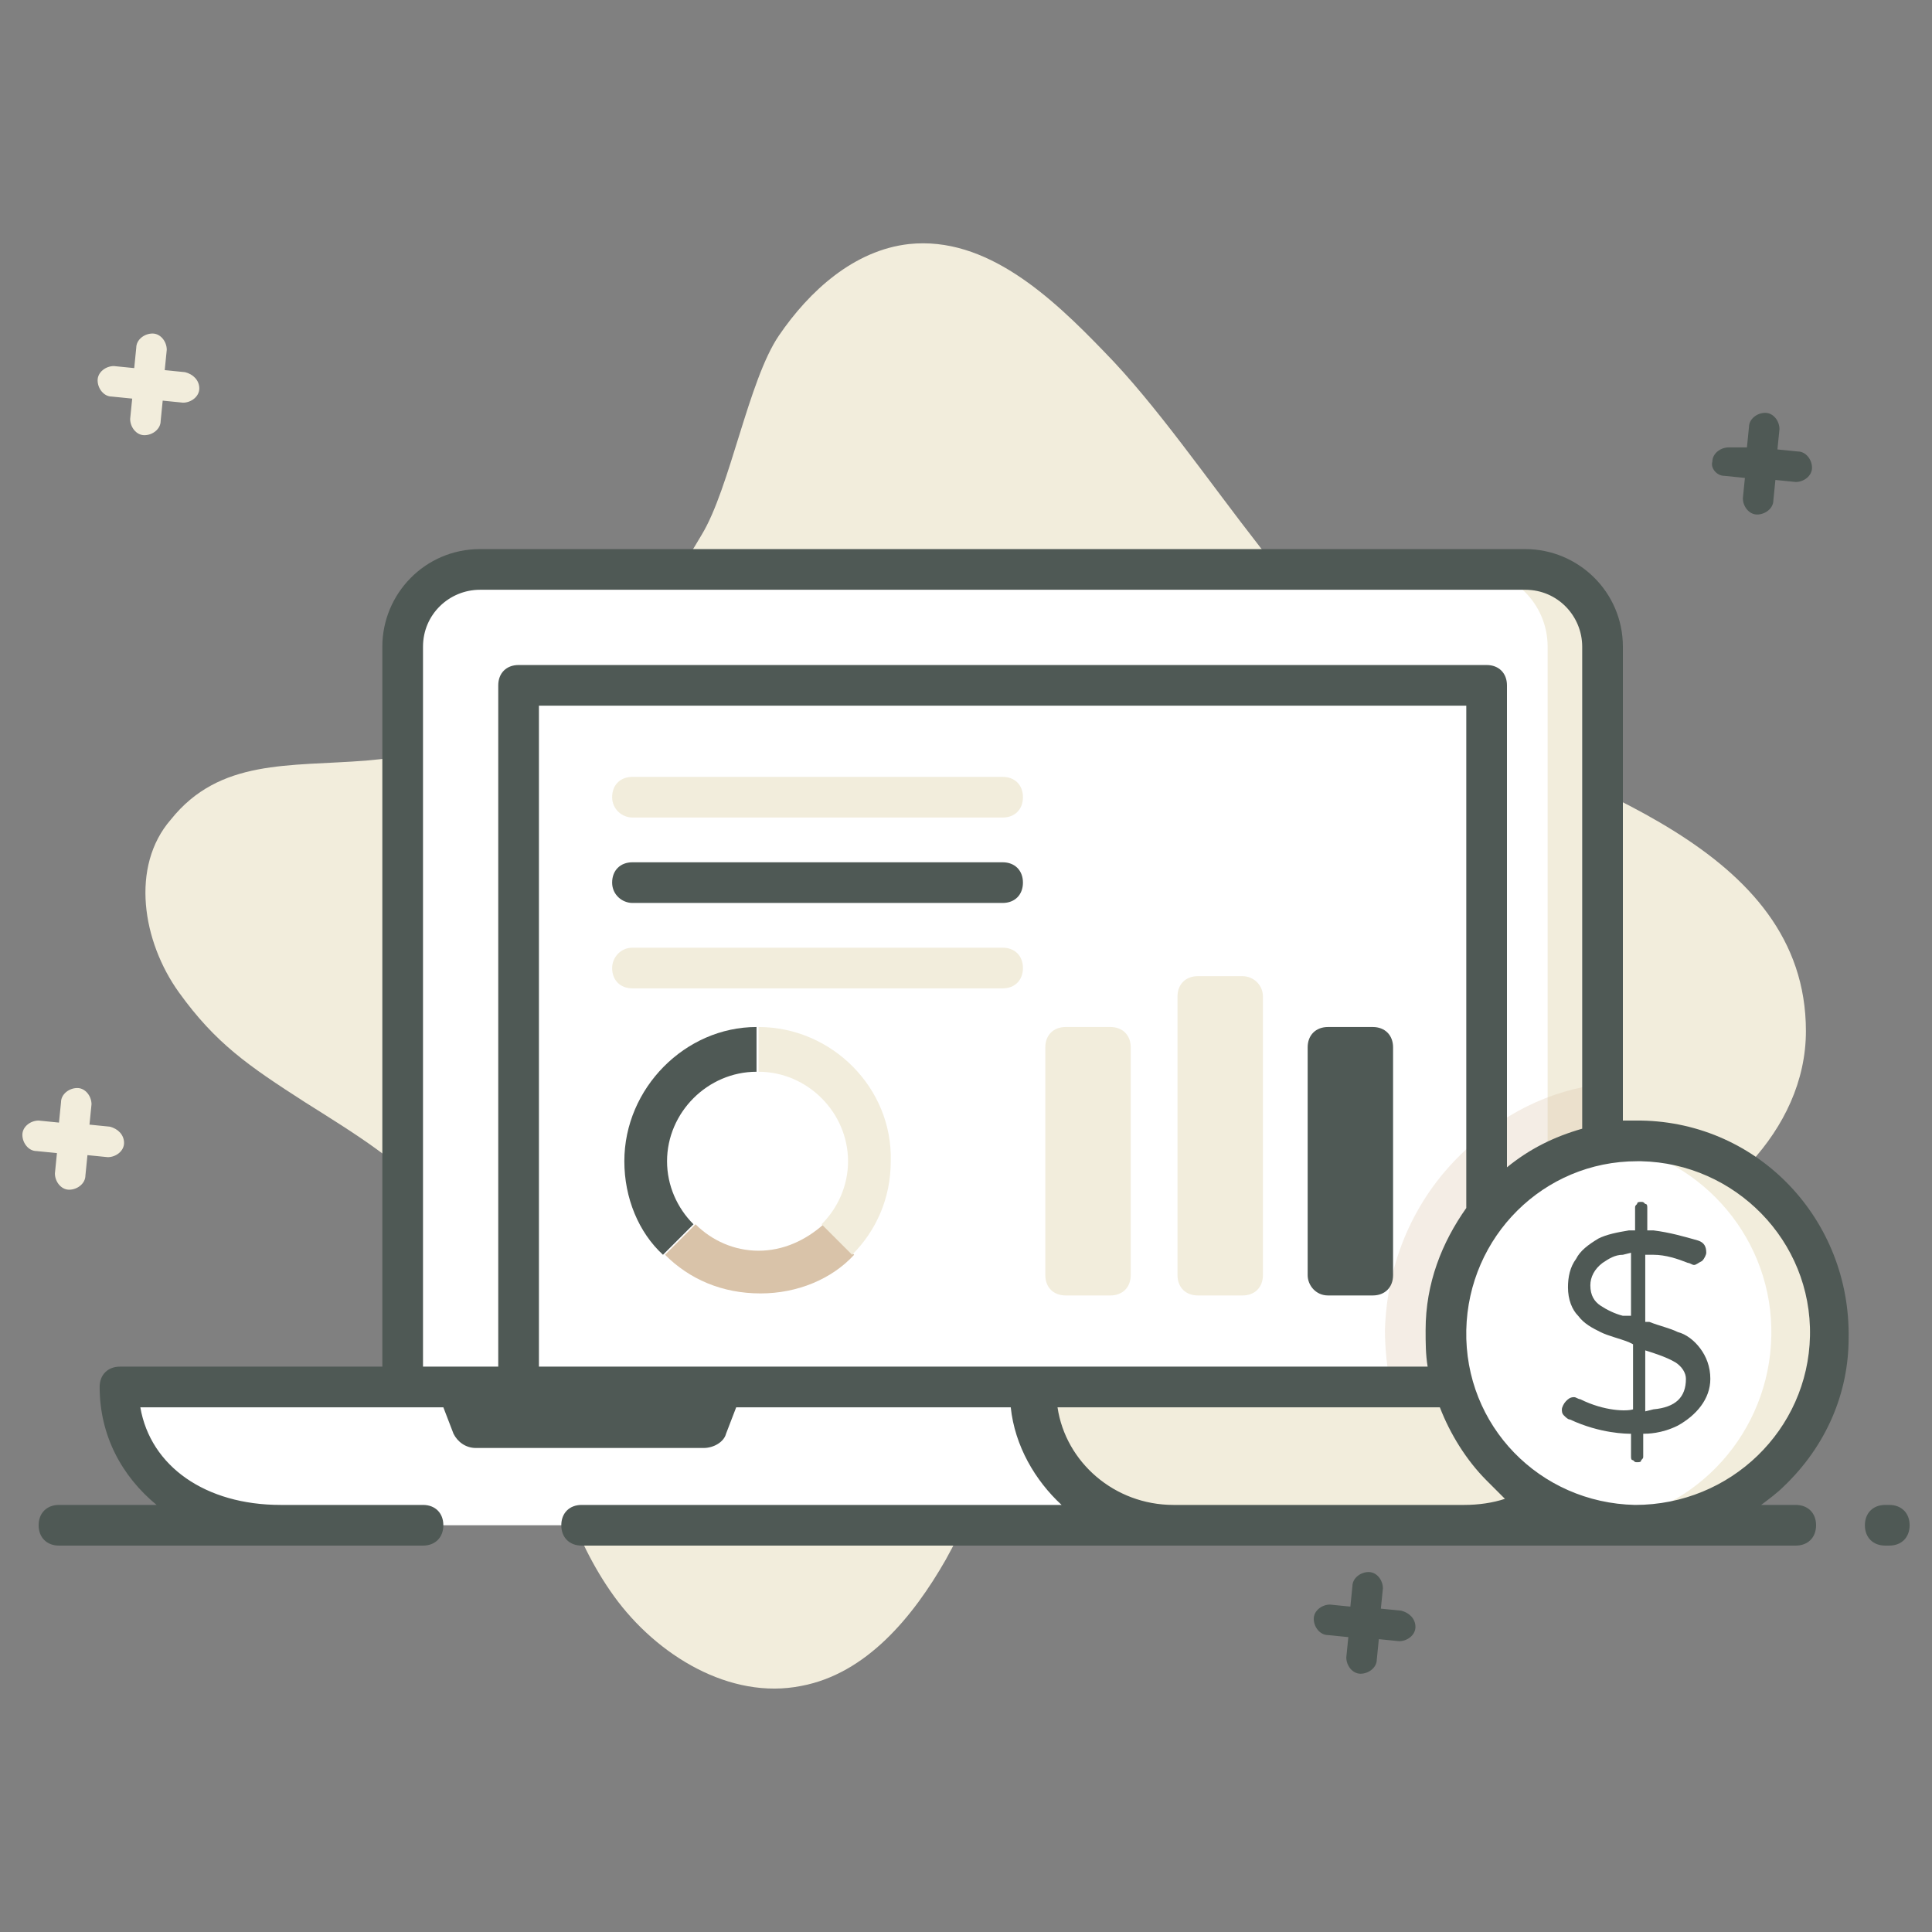
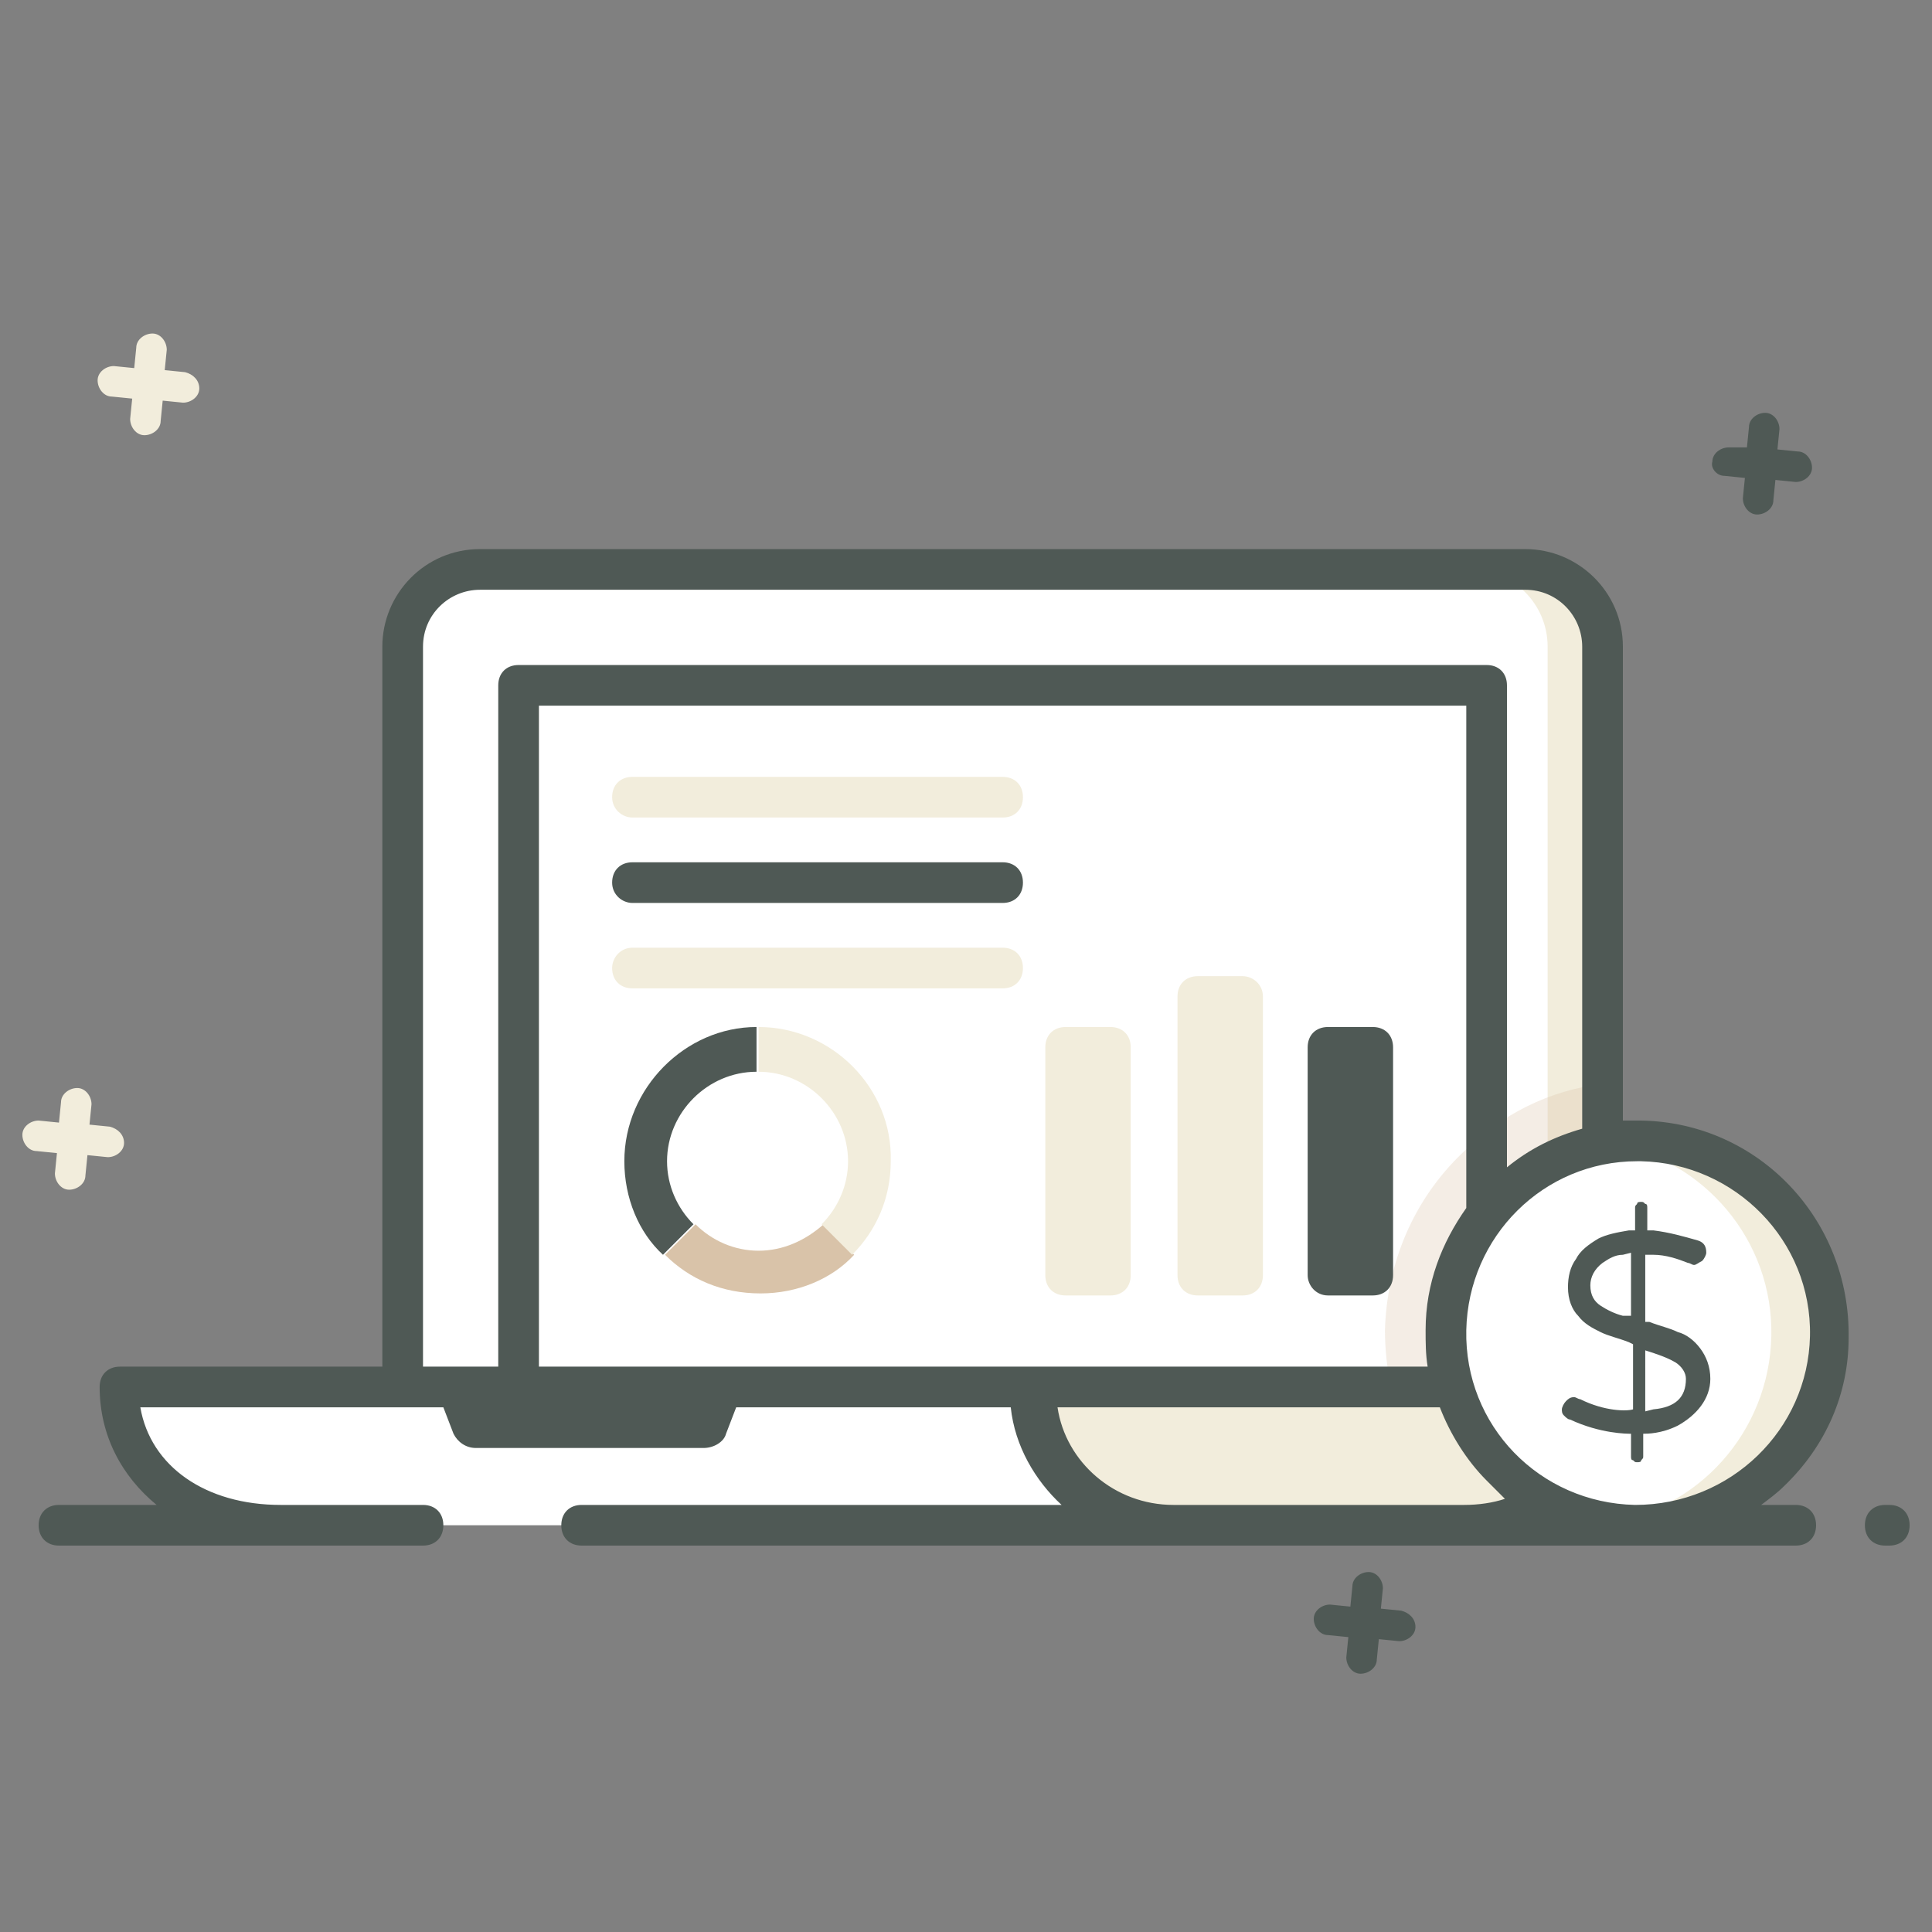
<svg xmlns="http://www.w3.org/2000/svg" version="1.1" id="Layer_1" x="0px" y="0px" viewBox="0 0 95 95" style="enable-background:new 0 0 95 95;" xml:space="preserve">
  <rect x="0" y="0" width="95" height="95" fill="#808080" stroke="none" />
  <style type="text/css">
	.st0{fill:#F2EDDC;}
	.st1{fill:#D9C3A9;}
	.st2{fill:#FFFFFF;}
	.st3{fill:#4F5955;}
	.st4{opacity:0.3;}
	.st5{fill:none;}
	.st6{opacity:0.5;}
	.st7{fill:#E8EFF8;}
	.st8{opacity:3.000000e-02;}
	.st9{fill:#3F69B1;}
</style>
  <g>
    <g>
      <g>
-         <path class="st0" d="M88.8,50.7c0,4.9-4.3,8.9-9,10.5c-4.7,1.6-9.8,1.5-14.7,2c-4.9,0.4-10.2,1.6-13.6,5.2     c-2.2,2.3-3.4,5.4-5,8.3c-1.6,2.8-3.9,5.6-7.1,6.2c-3.5,0.7-7.1-1.5-9.2-4.4c-2.1-2.9-3-6.4-4-9.8c-1-3.4-2.2-6.9-4.6-9.5     c-2.1-2.2-3.9-3.3-6.6-5c-2.8-1.8-4.4-2.9-6.2-5.4c-1.8-2.5-2.4-6.2-0.4-8.5c2.4-3,5.8-2.6,9.6-2.9c7.3-0.6,12.9-4.9,16.5-11.1     c1.4-2.3,2.3-7.6,3.8-9.8c1.5-2.2,3.7-4.2,6.4-4.5c3.8-0.4,7,2.6,9.6,5.3c5.1,5.2,9.9,14.5,16.5,18     C77.5,38.7,88.8,41.6,88.8,50.7z" />
-       </g>
+         </g>
      <g>
        <path class="st0" d="M9.8,19.1c0,0.4-0.4,0.7-0.8,0.7l-1-0.1l-0.1,1c0,0.4-0.4,0.7-0.8,0.7c-0.4,0-0.7-0.4-0.7-0.8l0.1-1l-1-0.1     c-0.4,0-0.7-0.4-0.7-0.8c0-0.4,0.4-0.7,0.8-0.7l1,0.1l0.1-1c0-0.4,0.4-0.7,0.8-0.7c0.4,0,0.7,0.4,0.7,0.8l-0.1,1l1,0.1     C9.5,18.4,9.8,18.7,9.8,19.1z" />
      </g>
      <g>
        <path class="st0" d="M6.1,56.2c0,0.4-0.4,0.7-0.8,0.7l-1-0.1l-0.1,1c0,0.4-0.4,0.7-0.8,0.7c-0.4,0-0.7-0.4-0.7-0.8l0.1-1l-1-0.1     c-0.4,0-0.7-0.4-0.7-0.8c0-0.4,0.4-0.7,0.8-0.7l1,0.1l0.1-1c0-0.4,0.4-0.7,0.8-0.7c0.4,0,0.7,0.4,0.7,0.8l-0.1,1l1,0.1     C5.8,55.5,6.1,55.8,6.1,56.2z" />
      </g>
      <g>
        <path class="st1" d="M37.3,61.5c-1.2,0-2.3-0.5-3.1-1.3l-1.5,1.5c1.2,1.2,2.8,1.9,4.7,1.9c1.8,0,3.5-0.7,4.6-1.9l-1.5-1.5     C39.6,61,38.5,61.5,37.3,61.5z" />
      </g>
      <g>
        <path class="st0" d="M37.3,50.5C37.3,50.5,37.3,50.5,37.3,50.5l0,2.2c0,0,0,0,0,0c2.4,0,4.4,2,4.4,4.4c0,1.2-0.5,2.3-1.3,3.1     l1.5,1.5c1.2-1.2,1.9-2.8,1.9-4.6C43.9,53.5,40.9,50.5,37.3,50.5z" />
      </g>
      <g>
        <g>
          <path class="st2" d="M78.8,31.8v36.4h-59V31.8c0-2.1,1.7-3.8,3.8-3.8H75C77.1,28,78.8,29.7,78.8,31.8z" />
        </g>
        <g>
          <path class="st0" d="M78.8,31.8v36.4h-2.7V31.8c0-2.1-1.7-3.8-3.8-3.8H75C77.1,28,78.8,29.7,78.8,31.8z" />
        </g>
        <g>
          <path class="st2" d="M78.8,68.2L78.8,68.2c0,3.8-3.1,6.8-4.6,6.8H14.9c-6,0-9-3.1-9-6.8v0H78.8z" />
        </g>
        <g class="st4">
          <g>
            <path class="st1" d="M78.8,53.3v14.9c0,3.6-2.8,6.6-6.4,6.8c-0.3-0.2-0.6-0.5-0.8-0.8c-1.6-1.7-2.7-3.8-3.2-6       c-0.2-0.9-0.3-1.9-0.3-2.8c0.1-3.3,1.4-6.4,3.8-8.7C73.8,54.8,76.2,53.6,78.8,53.3z" />
          </g>
        </g>
        <g>
          <path class="st0" d="M78.8,68.2h-28c0,3.8,3.1,6.8,6.8,6.8H72C75.8,75,78.8,72,78.8,68.2L78.8,68.2z" />
        </g>
        <g>
          <g>
            <g>
              <path class="st0" d="M50.3,47.6c0,0.6-0.4,1-1,1H31.1c-0.6,0-1-0.4-1-1c0-0.5,0.4-1,1-1h18.2C49.9,46.6,50.3,47,50.3,47.6z" />
            </g>
            <g>
              <path class="st0" d="M30.1,39.2c0-0.6,0.4-1,1-1h18.2c0.6,0,1,0.4,1,1c0,0.6-0.4,1-1,1H31.1C30.6,40.2,30.1,39.8,30.1,39.2z" />
            </g>
          </g>
        </g>
        <g>
          <g>
            <path class="st1" d="M37.3,61.5c-1.2,0-2.3-0.5-3.1-1.3l-1.5,1.5c1.2,1.2,2.8,1.9,4.7,1.9c1.8,0,3.5-0.7,4.6-1.9l-1.5-1.5       C39.6,61,38.5,61.5,37.3,61.5z" />
          </g>
          <g>
            <path class="st0" d="M37.3,50.5C37.3,50.5,37.3,50.5,37.3,50.5l0,2.2c0,0,0,0,0,0c2.4,0,4.4,2,4.4,4.4c0,1.2-0.5,2.3-1.3,3.1       l1.5,1.5c1.2-1.2,1.9-2.8,1.9-4.6C43.9,53.5,40.9,50.5,37.3,50.5z" />
          </g>
        </g>
        <g>
          <g>
            <path class="st0" d="M55.6,51.5v11.2c0,0.6-0.4,1-1,1h-2.2c-0.6,0-1-0.4-1-1V51.5c0-0.6,0.4-1,1-1h2.2       C55.2,50.5,55.6,50.9,55.6,51.5z" />
          </g>
          <g>
            <path class="st0" d="M62.1,49v13.7c0,0.6-0.4,1-1,1h-2.2c-0.6,0-1-0.4-1-1V49c0-0.6,0.4-1,1-1h2.2C61.6,48,62.1,48.4,62.1,49z" />
          </g>
        </g>
        <g>
          <g>
            <g>
              <path class="st2" d="M89.9,65.7c-0.1,5.2-4.4,9.4-9.6,9.3c-5.2-0.1-9.4-4.4-9.3-9.6c0.1-5.2,4.4-9.4,9.6-9.3        C85.9,56.2,90,60.5,89.9,65.7z" />
            </g>
            <g>
              <path class="st0" d="M89.9,65.7c-0.1,5.2-4.4,9.4-9.6,9.3c-0.5,0-0.9,0-1.4-0.1c4.6-0.6,8.1-4.5,8.2-9.2        c0.1-4.7-3.3-8.7-7.9-9.5c0.5-0.1,0.9-0.1,1.4-0.1C85.9,56.2,90,60.5,89.9,65.7z" />
            </g>
          </g>
          <g>
            <path class="st3" d="M84.8,23.4l1,0.1l-0.1,1c0,0.4,0.3,0.8,0.7,0.8c0.4,0,0.8-0.3,0.8-0.7l0.1-1l1,0.1c0.4,0,0.8-0.3,0.8-0.7       c0-0.4-0.3-0.8-0.7-0.8l-1-0.1l0.1-1c0-0.4-0.3-0.8-0.7-0.8c-0.4,0-0.8,0.3-0.8,0.7l-0.1,1L85,22c-0.4,0-0.8,0.3-0.8,0.7       C84.1,23,84.4,23.4,84.8,23.4z" />
            <path class="st3" d="M68.9,79.2l-1-0.1l0.1-1c0-0.4-0.3-0.8-0.7-0.8c-0.4,0-0.8,0.3-0.8,0.7l-0.1,1l-1-0.1       c-0.4,0-0.8,0.3-0.8,0.7c0,0.4,0.3,0.8,0.7,0.8l1,0.1l-0.1,1c0,0.4,0.3,0.8,0.7,0.8c0.4,0,0.8-0.3,0.8-0.7l0.1-1l1,0.1       c0.4,0,0.8-0.3,0.8-0.7C69.6,79.6,69.3,79.3,68.9,79.2z" />
            <path class="st3" d="M92.9,74h-0.2c-0.6,0-1,0.4-1,1s0.4,1,1,1h0.2c0.6,0,1-0.4,1-1S93.5,74,92.9,74z" />
            <path class="st3" d="M31.1,44.4h18.2c0.6,0,1-0.4,1-1c0-0.6-0.4-1-1-1H31.1c-0.6,0-1,0.4-1,1C30.1,44,30.6,44.4,31.1,44.4z" />
            <path class="st3" d="M30.7,57.1c0,1.8,0.7,3.5,1.9,4.6l1.5-1.5c-0.8-0.8-1.3-1.9-1.3-3.1c0-2.4,2-4.4,4.4-4.4v-2.2       C33.7,50.5,30.7,53.5,30.7,57.1z" />
            <path class="st3" d="M65.3,63.7h2.2c0.6,0,1-0.4,1-1V51.5c0-0.6-0.4-1-1-1h-2.2c-0.6,0-1,0.4-1,1v11.2       C64.3,63.2,64.7,63.7,65.3,63.7z" />
            <path class="st3" d="M90.9,65.8C91,60,86.5,55.2,80.7,55.1c-0.3,0-0.6,0-0.9,0V31.8c0-2.7-2.2-4.8-4.8-4.8H23.6       c-2.7,0-4.8,2.2-4.8,4.8v35.4H5.9c-0.6,0-1,0.4-1,1c0,2.4,1.1,4.4,2.8,5.8H2.9c-0.6,0-1,0.4-1,1s0.4,1,1,1h17.5c0,0,0,0,0,0       h0.4c0.6,0,1-0.4,1-1s-0.4-1-1-1h-7c-3.7,0-6.4-1.9-6.9-4.8h14.9l0.5,1.3c0.2,0.4,0.6,0.7,1.1,0.7h11.2c0.5,0,1-0.3,1.1-0.7       l0.5-1.3h13.5c0.2,1.9,1.2,3.6,2.5,4.8H28.6c-0.6,0-1,0.4-1,1s0.4,1,1,1h0.5c0,0,0,0,0,0h59.2c0.6,0,1-0.4,1-1s-0.4-1-1-1h-1.7       c0.4-0.3,0.8-0.6,1.1-0.9C89.8,71.1,90.9,68.5,90.9,65.8z M80.7,57.1c4.6,0.1,8.4,3.9,8.3,8.6c-0.1,4.6-3.9,8.3-8.6,8.3       c-4.7-0.1-8.4-3.9-8.3-8.6c0.1-4.6,3.8-8.3,8.4-8.3C80.6,57.1,80.6,57.1,80.7,57.1z M72.1,59.4c-1.2,1.7-2,3.7-2,6       c0,0.6,0,1.2,0.1,1.8H26.5V34.7h45.6V59.4z M20.8,31.8c0-1.6,1.3-2.8,2.8-2.8H75c1.6,0,2.8,1.3,2.8,2.8v23.7       c-1.4,0.4-2.6,1-3.7,1.9V33.7c0-0.6-0.4-1-1-1H25.5c-0.6,0-1,0.4-1,1v33.5h-3.7V31.8z M52,69.2c8.6,0,14.8,0,18.8,0       c0.5,1.3,1.3,2.6,2.3,3.6c0.3,0.3,0.6,0.6,0.9,0.9C73.4,73.9,72.7,74,72,74c-3.5,0-10.6,0-14.3,0C54.8,74,52.4,71.9,52,69.2z" />
            <path class="st3" d="M77.7,68.8c-0.1,0-0.2-0.1-0.3-0.1c-0.2,0-0.3,0.1-0.4,0.2c-0.1,0.1-0.2,0.3-0.2,0.4c0,0.1,0,0.2,0.1,0.3       c0.1,0.1,0.2,0.2,0.3,0.2c1.5,0.7,2.8,0.7,3,0.7l0,1.1c0,0.1,0,0.2,0.1,0.2c0.1,0.1,0.1,0.1,0.2,0.1c0.1,0,0.2,0,0.2-0.1       c0.1-0.1,0.1-0.1,0.1-0.2l0-1.1c0.2,0,0.9,0,1.7-0.4c0.9-0.5,1.6-1.3,1.6-2.3c0-0.6-0.2-1.1-0.5-1.5c-0.3-0.4-0.7-0.7-1.1-0.8       c-0.4-0.2-0.9-0.3-1.4-0.5L80.9,65l0-3.3l0.4,0c0.6,0,1.2,0.2,1.7,0.4c0.1,0,0.2,0.1,0.3,0.1c0.1,0,0.2-0.1,0.4-0.2       c0.1-0.1,0.2-0.3,0.2-0.4c0-0.3-0.1-0.5-0.4-0.6c-0.7-0.2-1.4-0.4-2.2-0.5l-0.3,0l0-1.1c0-0.1,0-0.2-0.1-0.2       c-0.1-0.1-0.1-0.1-0.2-0.1c-0.1,0-0.2,0-0.2,0.1c-0.1,0.1-0.1,0.1-0.1,0.2l0,1.1l-0.3,0c-0.6,0.1-1.1,0.2-1.5,0.4       c-0.5,0.3-0.9,0.6-1.1,1c-0.3,0.4-0.4,0.9-0.4,1.4c0,0.6,0.2,1.1,0.5,1.4c0.3,0.4,0.7,0.6,1.1,0.8c0.4,0.2,0.9,0.3,1.4,0.5       l0.2,0.1l0,3.2C80,69.4,78.9,69.4,77.7,68.8z M80.9,66.4c0.3,0.1,1,0.3,1.5,0.6c0.3,0.2,0.5,0.5,0.5,0.8c0,0.9-0.5,1.4-1.6,1.5       l-0.4,0.1L80.9,66.4z M79.8,64.7c-0.4-0.1-0.8-0.3-1.1-0.5c-0.3-0.2-0.5-0.5-0.5-1c0-0.4,0.2-0.8,0.6-1.1       c0.3-0.2,0.6-0.4,1-0.4l0.4-0.1l0,3.1L79.8,64.7z" />
          </g>
        </g>
      </g>
    </g>
  </g>
</svg>